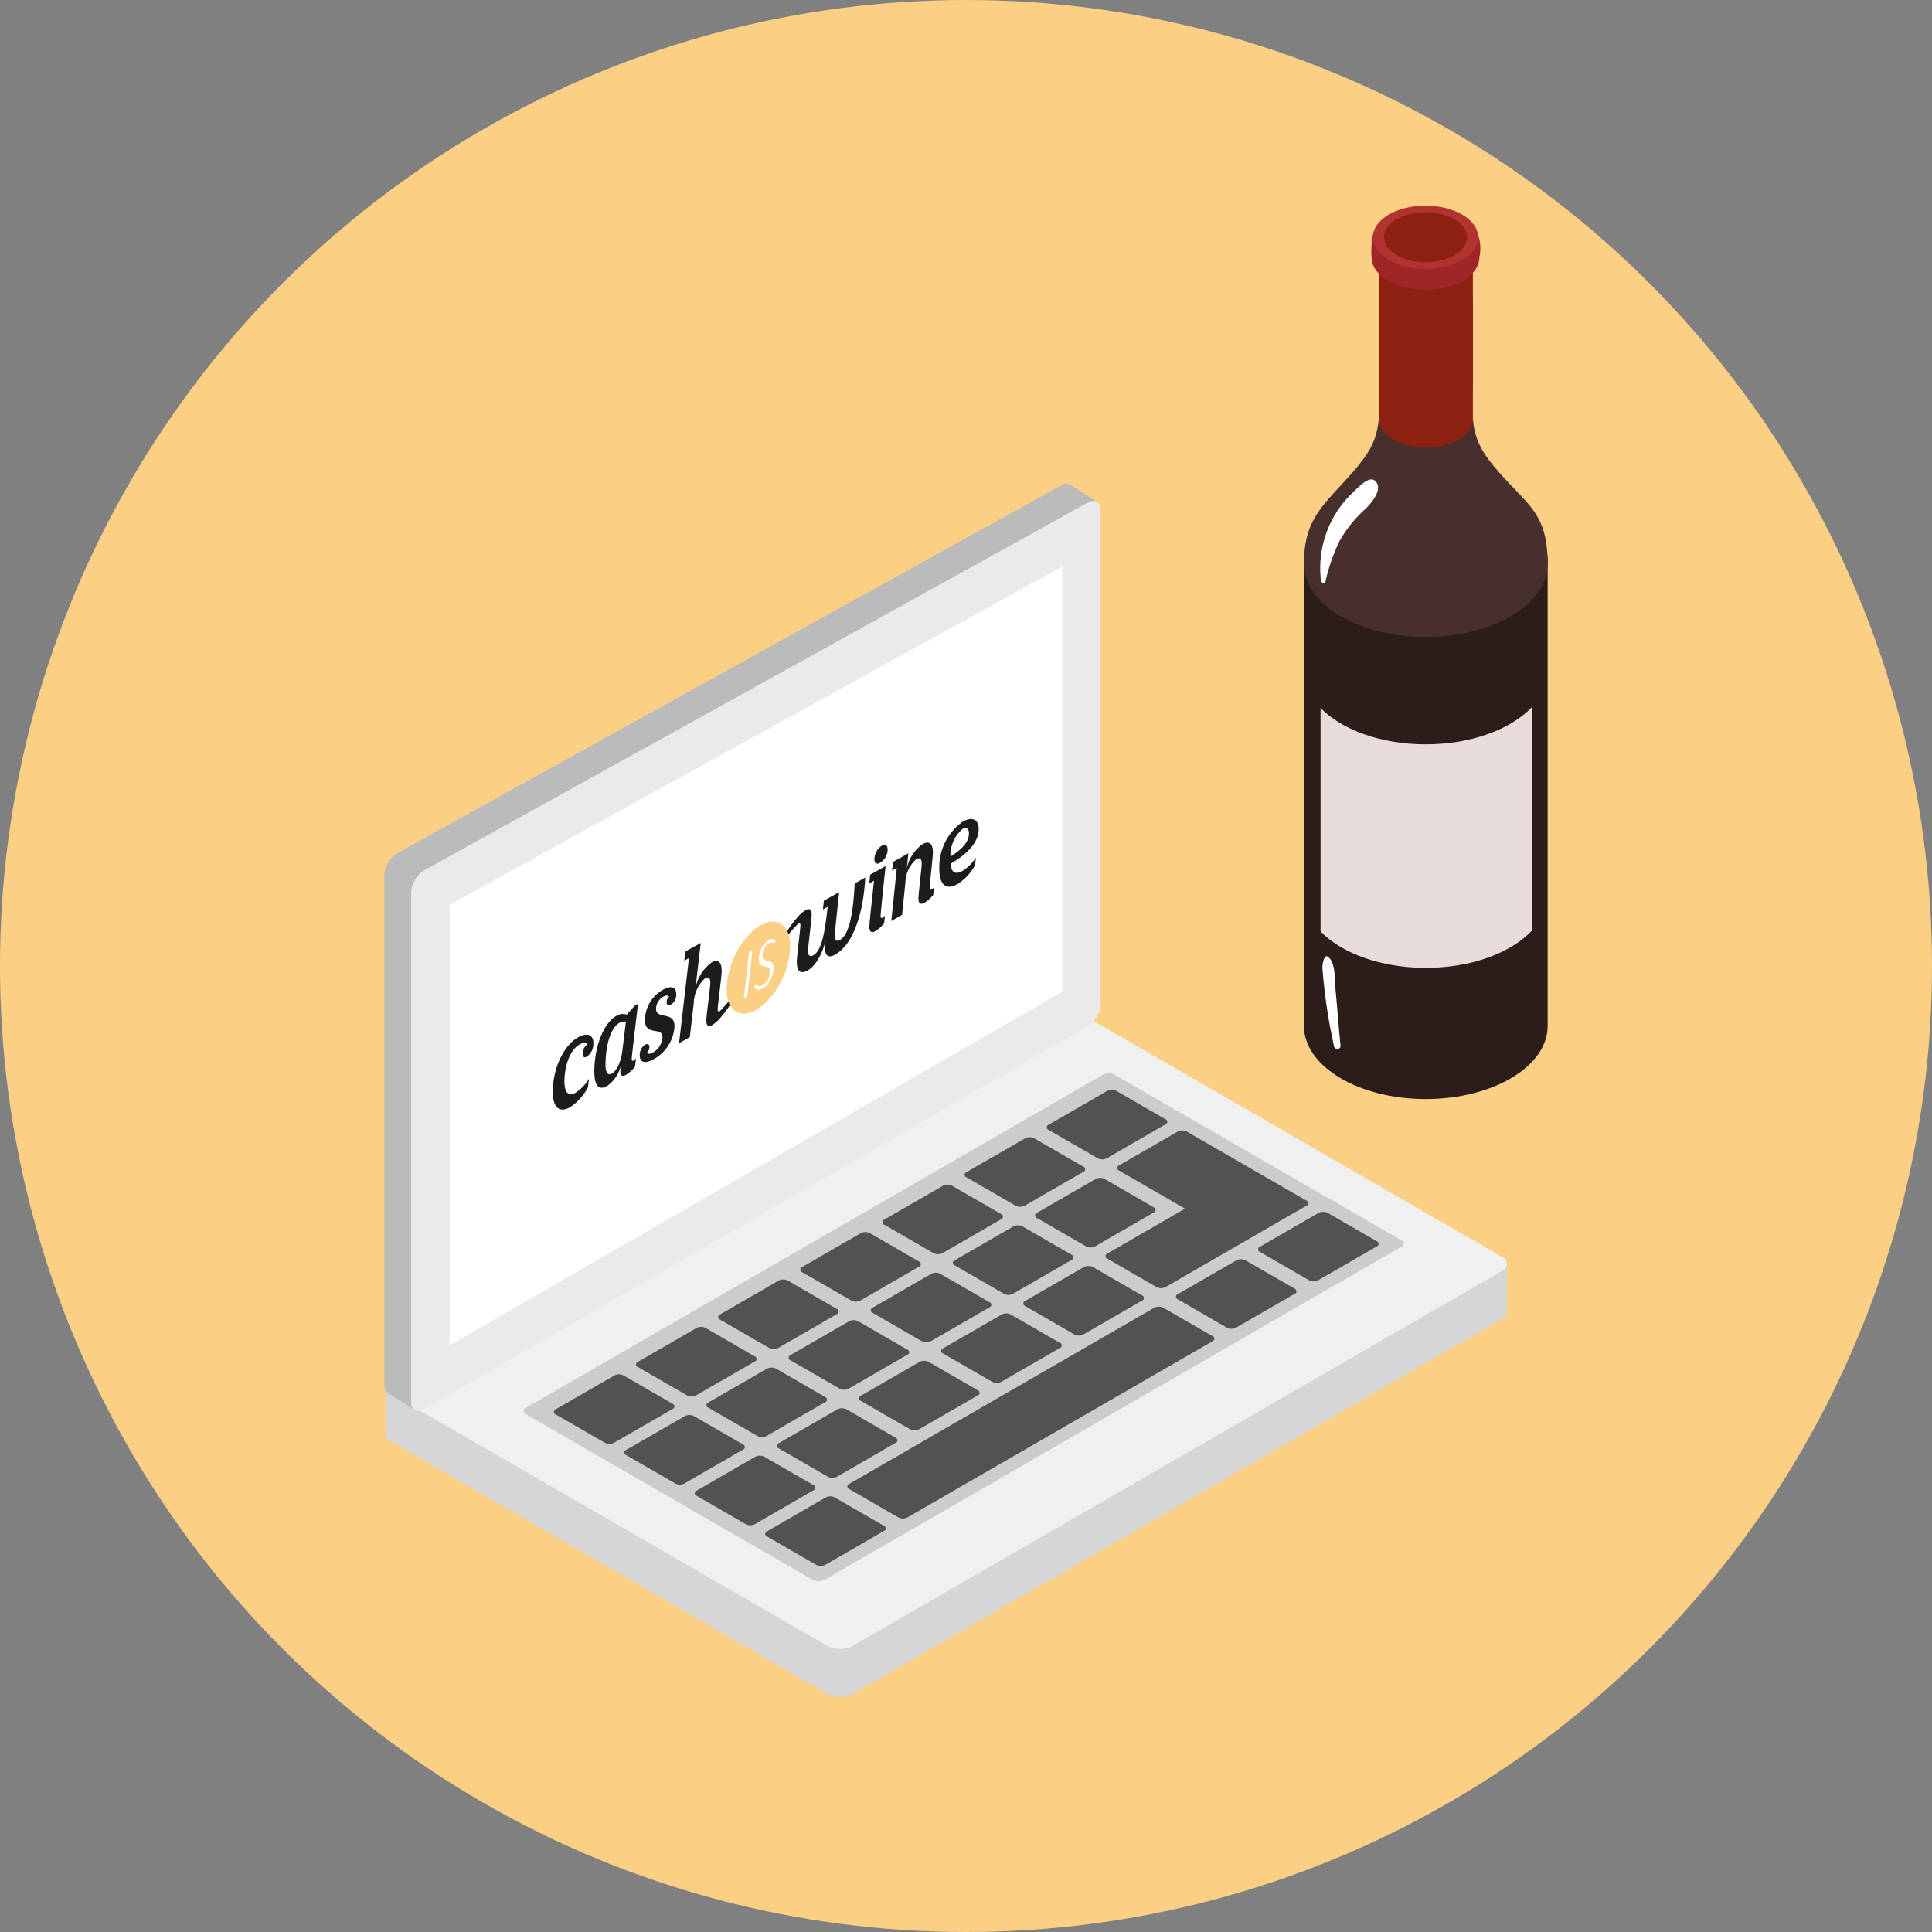
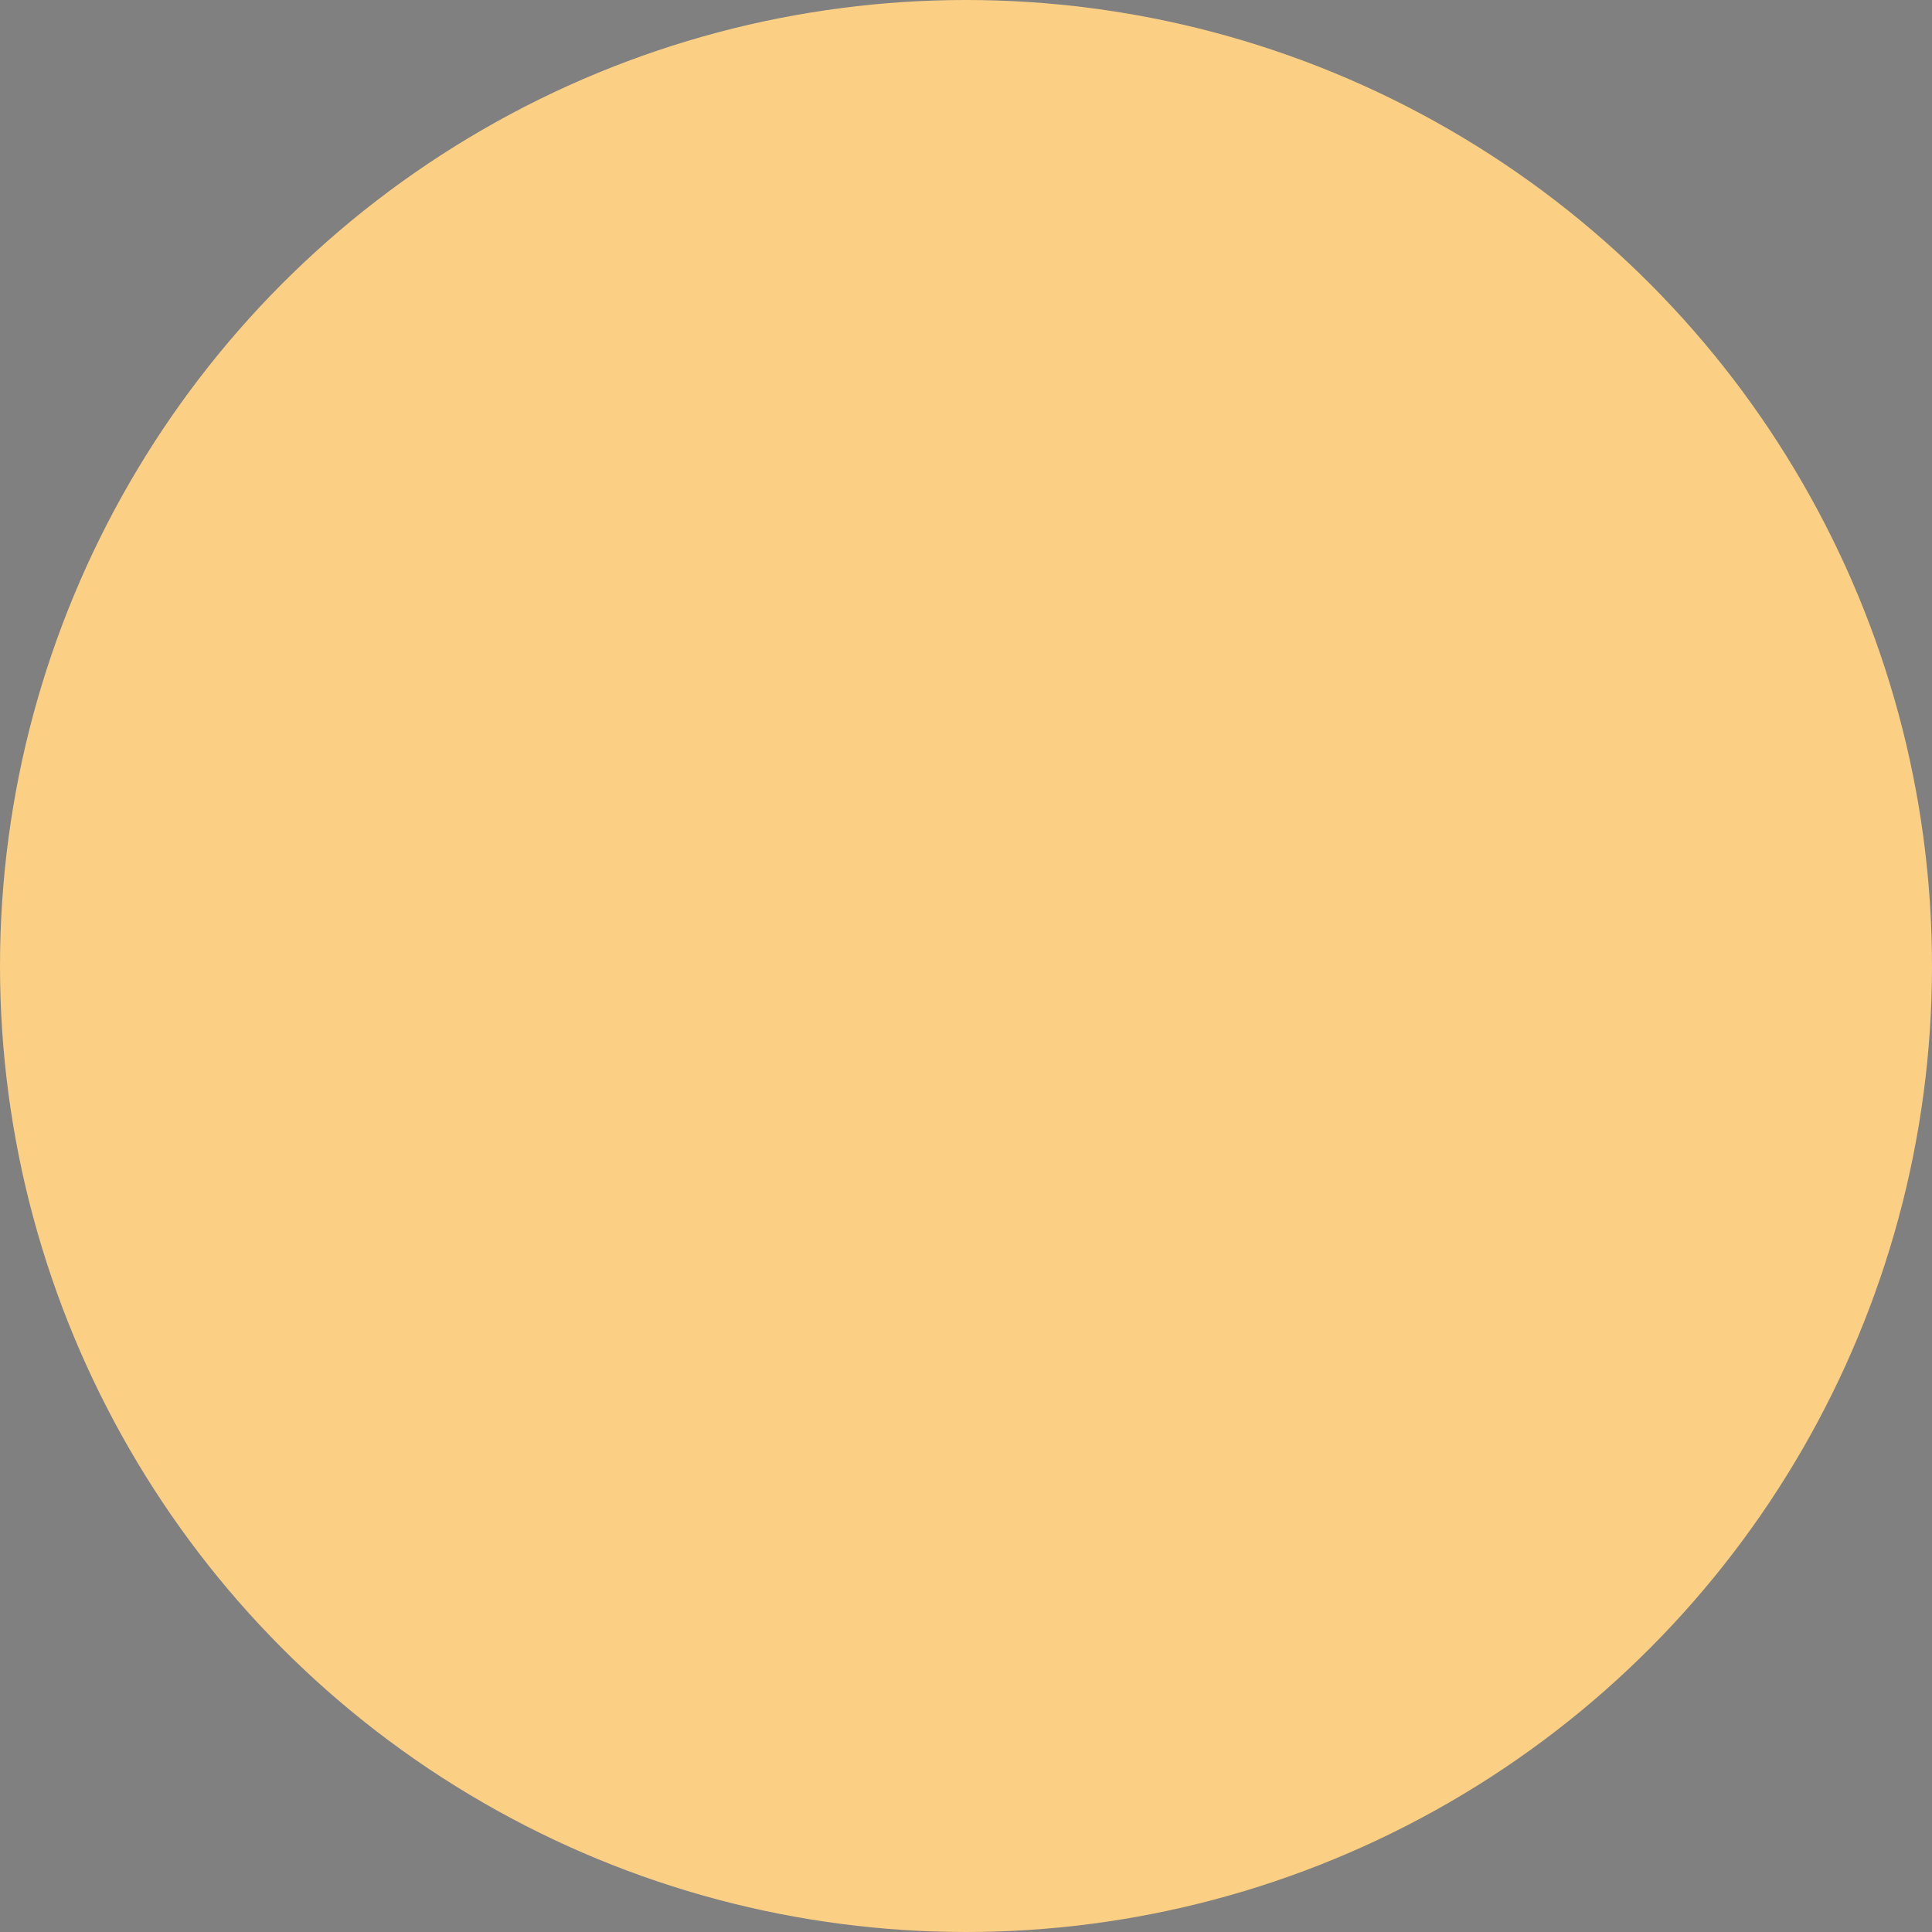
<svg xmlns="http://www.w3.org/2000/svg" width="220" height="220" viewBox="0 0 220 220">
  <rect x="0" y="0" width="220" height="220" fill="#808080" stroke="none" />
  <defs>
    <clipPath id="clip-path">
-       <rect id="Rectangle_174" data-name="Rectangle 174" width="132.467" height="169.826" fill="none" />
-     </clipPath>
+       </clipPath>
  </defs>
  <g id="Groupe_273" data-name="Groupe 273" transform="translate(7576 -1757)">
    <circle id="Ellipse_23" data-name="Ellipse 23" cx="110" cy="110" r="110" transform="translate(-7576 1757)" fill="#fbcf84" />
    <g id="Groupe_211" data-name="Groupe 211" transform="translate(-7532.234 1780.419)">
      <g id="Groupe_210" data-name="Groupe 210" clip-path="url(#clip-path)">
        <path id="Tracé_244" data-name="Tracé 244" d="M78.133,110.152a3.13,3.13,0,0,0-2.832,0L.159,148.222v5a.993.993,0,0,0,.586.818l49.744,28.8a3.13,3.13,0,0,0,2.832,0l73.94-42.689a1,1,0,0,0,.587-.818V133.86Z" transform="translate(-0.019 -13.353)" fill="#d6d6d6" />
        <path id="Tracé_245" data-name="Tracé 245" d="M127.347,132.285,78.219,103.92a3.132,3.132,0,0,0-2.833,0L1.446,146.609a.863.863,0,0,0,0,1.635l49.129,28.365a3.135,3.135,0,0,0,2.832,0l73.94-42.689a.863.863,0,0,0,0-1.636" transform="translate(-0.105 -12.596)" fill="#f0f0f0" />
        <path id="Tracé_246" data-name="Tracé 246" d="M77.063,36.225,1.448,78.123A3.2,3.2,0,0,0,0,80.632v58.013a1.069,1.069,0,0,0,.353.891c.265.2,3.045,1.922,3.045,1.922L75.635,94.9A3.2,3.2,0,0,0,77.083,92.4L81.1,38.075s-2.741-1.781-2.989-1.938a1,1,0,0,0-1.048.087" transform="translate(0 -4.381)" fill="#bbb" />
        <path id="Tracé_247" data-name="Tracé 247" d="M80.538,38.461,4.923,80.359a3.2,3.2,0,0,0-1.448,2.509v58.013c0,.924.649,1.3,1.448.836L80.538,98.062a3.2,3.2,0,0,0,1.448-2.509V39.3c0-.924-.648-1.3-1.448-.836" transform="translate(-0.423 -4.653)" fill="#eaeaea" />
        <path id="Tracé_248" data-name="Tracé 248" d="M8.448,135.472,78.224,95.187V46.777L8.448,85.306Z" transform="translate(-1.027 -5.688)" fill="#fff" />
        <path id="Tracé_249" data-name="Tracé 249" d="M117.984,131.48,85.341,112.633a1.463,1.463,0,0,0-1.323,0L18.34,150.553a.4.4,0,0,0,0,.762l32.644,18.847a1.463,1.463,0,0,0,1.323,0l65.677-37.919a.4.4,0,0,0,0-.763" transform="translate(-2.197 -13.677)" fill="#ccc" />
-         <path id="Tracé_250" data-name="Tracé 250" d="M46.143,148.708l-5.6-3.235a1.131,1.131,0,0,0-1.019,0l-6.684,3.86a.31.31,0,0,0,0,.589l5.6,3.234a1.126,1.126,0,0,0,1.019,0l6.685-3.86a.31.31,0,0,0,0-.588" transform="translate(-3.967 -17.675)" fill="#525252" />
        <path id="Tracé_251" data-name="Tracé 251" d="M56.792,142.56l-5.6-3.234a1.124,1.124,0,0,0-1.018,0l-6.685,3.859a.311.311,0,0,0,0,.589l5.6,3.234a1.124,1.124,0,0,0,1.018,0l6.685-3.859a.311.311,0,0,0,0-.589" transform="translate(-5.262 -16.927)" fill="#525252" />
        <path id="Tracé_252" data-name="Tracé 252" d="M67.441,136.412l-5.6-3.234a1.126,1.126,0,0,0-1.019,0l-6.684,3.859a.31.31,0,0,0,0,.589l5.6,3.234a1.126,1.126,0,0,0,1.019,0L67.441,137a.31.31,0,0,0,0-.588" transform="translate(-6.557 -16.18)" fill="#525252" />
        <path id="Tracé_253" data-name="Tracé 253" d="M78.09,130.264l-5.6-3.234a1.124,1.124,0,0,0-1.018,0l-6.685,3.859a.311.311,0,0,0,0,.589l5.6,3.234a1.124,1.124,0,0,0,1.018,0l6.685-3.86a.31.31,0,0,0,0-.588" transform="translate(-7.852 -15.432)" fill="#525252" />
        <path id="Tracé_254" data-name="Tracé 254" d="M88.739,124.116l-5.6-3.234a1.124,1.124,0,0,0-1.018,0l-6.685,3.859a.31.31,0,0,0,0,.589l5.6,3.234a1.126,1.126,0,0,0,1.019,0l6.685-3.86a.31.31,0,0,0,0-.588" transform="translate(-9.147 -14.684)" fill="#525252" />
        <path id="Tracé_255" data-name="Tracé 255" d="M99.387,117.968l-5.6-3.234a1.124,1.124,0,0,0-1.018,0l-6.685,3.859a.311.311,0,0,0,0,.589l5.6,3.234a1.124,1.124,0,0,0,1.018,0l6.685-3.86a.31.31,0,0,0,0-.588" transform="translate(-10.442 -13.937)" fill="#525252" />
        <path id="Tracé_256" data-name="Tracé 256" d="M35.495,154.856l-5.6-3.234a1.124,1.124,0,0,0-1.018,0l-6.685,3.859a.311.311,0,0,0,0,.589l5.6,3.234a1.124,1.124,0,0,0,1.018,0l6.685-3.86a.31.31,0,0,0,0-.588" transform="translate(-2.673 -18.422)" fill="#525252" />
        <path id="Tracé_257" data-name="Tracé 257" d="M64.407,159.253l-5.6-3.234a1.124,1.124,0,0,0-1.018,0L51.1,159.878a.311.311,0,0,0,0,.589l5.6,3.234a1.124,1.124,0,0,0,1.018,0l6.685-3.86a.31.31,0,0,0,0-.588" transform="translate(-6.188 -18.957)" fill="#525252" />
        <path id="Tracé_258" data-name="Tracé 258" d="M75.056,153.1l-5.6-3.233a1.126,1.126,0,0,0-1.019,0l-6.684,3.859a.311.311,0,0,0,0,.589l5.6,3.234a1.126,1.126,0,0,0,1.019,0l6.685-3.86a.311.311,0,0,0,0-.589" transform="translate(-7.483 -18.21)" fill="#525252" />
        <path id="Tracé_259" data-name="Tracé 259" d="M85.7,146.957l-5.6-3.234a1.124,1.124,0,0,0-1.018,0L72.4,147.582a.311.311,0,0,0,0,.589L78,151.4a1.126,1.126,0,0,0,1.019,0l6.685-3.86a.31.31,0,0,0,0-.588" transform="translate(-8.778 -17.462)" fill="#525252" />
        <path id="Tracé_260" data-name="Tracé 260" d="M96.353,140.808l-5.6-3.234a1.124,1.124,0,0,0-1.018,0l-6.685,3.86a.31.31,0,0,0,0,.588l5.6,3.234a1.126,1.126,0,0,0,1.019,0l6.685-3.859a.311.311,0,0,0,0-.589" transform="translate(-10.073 -16.714)" fill="#525252" />
        <path id="Tracé_261" data-name="Tracé 261" d="M53.758,165.4l-5.6-3.234a1.124,1.124,0,0,0-1.018,0l-6.685,3.859a.31.31,0,0,0,0,.589l5.6,3.234a1.126,1.126,0,0,0,1.019,0l6.685-3.86a.31.31,0,0,0,0-.588" transform="translate(-4.893 -19.705)" fill="#525252" />
        <path id="Tracé_262" data-name="Tracé 262" d="M101.6,146.081,96,142.847a1.124,1.124,0,0,0-1.018,0l-9.354,5.4-6.685,3.859-2.669,1.542-6.685,3.86-2.669,1.541-6.594,3.807-.09.053a.31.31,0,0,0,0,.588l5.6,3.234a1.126,1.126,0,0,0,1.019,0l.09-.052,6.594-3.807,2.669-1.542,6.684-3.859,2.669-1.542,6.685-3.86,9.354-5.4a.31.31,0,0,0,0-.588" transform="translate(-7.299 -17.355)" fill="#525252" />
        <path id="Tracé_263" data-name="Tracé 263" d="M116.134,139.932l-5.6-3.234a1.129,1.129,0,0,0-1.018,0l-6.685,3.86a.31.31,0,0,0,0,.588l5.6,3.235a1.126,1.126,0,0,0,1.019,0l6.685-3.859a.311.311,0,0,0,0-.589" transform="translate(-12.478 -16.608)" fill="#525252" />
        <path id="Tracé_264" data-name="Tracé 264" d="M126.783,133.785l-5.6-3.234a1.124,1.124,0,0,0-1.018,0l-6.685,3.859a.311.311,0,0,0,0,.589l5.6,3.234a1.124,1.124,0,0,0,1.018,0l6.685-3.86a.31.31,0,0,0,0-.588" transform="translate(-13.773 -15.86)" fill="#525252" />
        <path id="Tracé_265" data-name="Tracé 265" d="M62.89,170.673l-5.6-3.234a1.124,1.124,0,0,0-1.018,0L49.585,171.3a.31.31,0,0,0,0,.589l5.6,3.234a1.126,1.126,0,0,0,1.019,0l6.685-3.86a.31.31,0,0,0,0-.588" transform="translate(-6.004 -20.346)" fill="#525252" />
        <path id="Tracé_266" data-name="Tracé 266" d="M55.275,153.98l-5.6-3.234a1.124,1.124,0,0,0-1.018,0L41.969,154.6a.311.311,0,0,0,0,.589l5.6,3.234a1.126,1.126,0,0,0,1.019,0l6.685-3.86a.31.31,0,0,0,0-.588" transform="translate(-5.078 -18.316)" fill="#525252" />
        <path id="Tracé_267" data-name="Tracé 267" d="M65.924,147.832l-5.6-3.234a1.124,1.124,0,0,0-1.018,0l-6.685,3.859a.311.311,0,0,0,0,.589l5.6,3.234a1.124,1.124,0,0,0,1.018,0l6.685-3.86a.31.31,0,0,0,0-.588" transform="translate(-6.373 -17.568)" fill="#525252" />
        <path id="Tracé_268" data-name="Tracé 268" d="M76.573,141.684l-5.6-3.234a1.124,1.124,0,0,0-1.018,0l-6.685,3.859a.311.311,0,0,0,0,.589l5.6,3.234a1.124,1.124,0,0,0,1.018,0l6.685-3.859a.311.311,0,0,0,0-.589" transform="translate(-7.668 -16.821)" fill="#525252" />
        <path id="Tracé_269" data-name="Tracé 269" d="M87.222,135.536l-5.6-3.234a1.124,1.124,0,0,0-1.018,0l-6.685,3.859a.311.311,0,0,0,0,.589l5.6,3.234a1.126,1.126,0,0,0,1.019,0l6.685-3.86a.31.31,0,0,0,0-.588" transform="translate(-8.963 -16.073)" fill="#525252" />
        <path id="Tracé_270" data-name="Tracé 270" d="M97.871,129.388l-5.6-3.234a1.126,1.126,0,0,0-1.019,0l-6.685,3.859a.311.311,0,0,0,0,.589l5.6,3.234a1.126,1.126,0,0,0,1.019,0l6.685-3.859a.311.311,0,0,0,0-.589" transform="translate(-10.257 -15.326)" fill="#525252" />
        <path id="Tracé_271" data-name="Tracé 271" d="M116.356,127.871l-8.022-4.631-5.6-3.234a1.124,1.124,0,0,0-1.018,0l-6.685,3.859a.31.31,0,0,0,0,.588l5.6,3.235,1.91,1.1L93.7,133.9a.311.311,0,0,0,0,.589l5.6,3.234a1.124,1.124,0,0,0,1.018,0l9.354-5.4,4.8-2.772,1.883-1.087a.31.31,0,0,0,0-.588" transform="translate(-11.368 -14.578)" fill="#525252" />
        <path id="Tracé_272" data-name="Tracé 272" d="M44.626,160.128l-5.6-3.234a1.124,1.124,0,0,0-1.018,0l-6.685,3.859a.311.311,0,0,0,0,.589l5.6,3.234a1.124,1.124,0,0,0,1.018,0l6.685-3.859a.311.311,0,0,0,0-.589" transform="translate(-3.783 -19.064)" fill="#525252" />
        <path id="Tracé_273" data-name="Tracé 273" d="M119.214,45.477v53.46c0,4.6,6.212,8.324,13.875,8.324s13.874-3.727,13.874-8.324V45.477Z" transform="translate(-14.496 -5.53)" fill="#2c1d1b" />
        <path id="Tracé_274" data-name="Tracé 274" d="M146.964,44.156c0-5.764-2.266-6.678-5.537-10.422-1.719-1.968-2.756-3.49-2.974-6.043H127.726c-.219,2.554-1.255,4.076-2.974,6.043-3.271,3.745-5.537,5.168-5.537,10.422Z" transform="translate(-14.496 -3.367)" fill="#472f2e" />
        <path id="Tracé_275" data-name="Tracé 275" d="M128.9,7.009V25.176c0,1.777,2.4,3.218,5.363,3.218s5.364-1.441,5.364-3.218V7.009Z" transform="translate(-15.675 -0.852)" fill="#8c2111" />
-         <path id="Tracé_276" data-name="Tracé 276" d="M134.267,14.862c-2.962,0-5.364-1.441-5.364-3.218V21.71c0,1.777,2.4,3.218,5.364,3.218s5.363-1.441,5.363-3.218V11.644c0,1.777-2.4,3.218-5.363,3.218" transform="translate(-15.675 -1.416)" fill="#8c2111" />
        <path id="Tracé_277" data-name="Tracé 277" d="M134.418,4.094c-2.357,0-4.268,1.146-4.268,2.561s1.911,2.561,4.268,2.561,4.268-1.146,4.268-2.561-1.911-2.561-4.268-2.561" transform="translate(-15.826 -0.498)" fill="#5b3e3e" />
        <path id="Tracé_278" data-name="Tracé 278" d="M134.508,4.769c-2,0-3.622.881-3.622,1.968s1.622,1.968,3.622,1.968,3.622-.881,3.622-1.968-1.622-1.968-3.622-1.968" transform="translate(-15.916 -0.58)" fill="#2c1d1b" />
        <path id="Tracé_279" data-name="Tracé 279" d="M121.366,90.554c2.4,2.475,6.865,4.143,11.985,4.143,5.19,0,9.706-1.712,12.086-4.244V65c-2.38,2.531-6.9,4.244-12.086,4.244-5.12,0-9.581-1.668-11.985-4.143Z" transform="translate(-14.758 -7.903)" fill="#e8dcda" />
-         <path id="Tracé_280" data-name="Tracé 280" d="M140.075,3.563h-1.7a9.25,9.25,0,0,0-8.529,0h-1.7a9.077,9.077,0,0,0-.168,2.638c0,2.032,2.746,3.679,6.133,3.679s6.133-1.647,6.133-3.679a4.692,4.692,0,0,0-.168-2.638" transform="translate(-15.555 -0.307)" fill="#9e2626" />
        <path id="Tracé_281" data-name="Tracé 281" d="M134.136,0c-3.31,0-5.993,1.61-5.993,3.6s2.684,3.6,5.993,3.6,5.994-1.61,5.994-3.6S137.447,0,134.136,0" transform="translate(-15.582)" fill="#b2322f" />
        <path id="Tracé_282" data-name="Tracé 282" d="M134.311.862c-2.613,0-4.732,1.271-4.732,2.839S131.7,6.54,134.311,6.54s4.732-1.271,4.732-2.839S136.924.862,134.311.862" transform="translate(-15.757 -0.105)" fill="#8c2111" />
        <path id="Tracé_283" data-name="Tracé 283" d="M133.088,36.959c-7.662,0-13.874,3.727-13.874,8.325s6.212,8.324,13.874,8.324,13.875-3.727,13.875-8.324-6.212-8.325-13.875-8.325" transform="translate(-14.496 -4.494)" fill="#472f2e" />
        <path id="Tracé_284" data-name="Tracé 284" d="M124.671,37.347a11.851,11.851,0,0,0-3.279,9.493c.022.4.4.712.52.316a21.572,21.572,0,0,1,1.614-4.649,14.5,14.5,0,0,1,2.985-3.694c.567-.564,1.894-2.033,1.216-2.994-.7-.986-1.953.474-3.055,1.528" transform="translate(-14.758 -4.316)" fill="#fff" />
        <path id="Tracé_285" data-name="Tracé 285" d="M123.1,101.119c-.095-.992.052-3.254-.944-3.8-.343-.189-.6.945-.545,1.393a63.7,63.7,0,0,0,1.326,8.875c.111.389.777.333.733-.1-.214-2.12-.365-4.247-.569-6.369" transform="translate(-14.787 -11.831)" fill="#fff" />
        <path id="Tracé_286" data-name="Tracé 286" d="M47.576,93.676c1.986-1.585,3.788-.93,4.026,1.453a9.335,9.335,0,0,1-3.189,7.256c-2,1.636-3.812,1-4.035-1.424a9.377,9.377,0,0,1,3.2-7.285" transform="translate(-5.393 -11.286)" fill="#fbcf84" />
        <path id="Tracé_287" data-name="Tracé 287" d="M47,101.783l-.4.228.589-5.278.4-.222Z" transform="translate(-5.667 -11.736)" fill="#fff" />
        <path id="Tracé_288" data-name="Tracé 288" d="M50.2,95.528a.571.571,0,0,0-.242-.06.635.635,0,0,0-.345.1,1.368,1.368,0,0,0-.527.55,1.709,1.709,0,0,0-.208.807.715.715,0,0,0,.073.366.448.448,0,0,0,.192.18,1.367,1.367,0,0,0,.318.086,2.294,2.294,0,0,1,.371.112.522.522,0,0,1,.234.239,1.054,1.054,0,0,1,.085.512,2.863,2.863,0,0,1-.171.906,2.928,2.928,0,0,1-.438.8,2.1,2.1,0,0,1-.62.552.885.885,0,0,1-.549.161.458.458,0,0,1-.307-.148.383.383,0,0,1-.092-.158l.162-.389a.353.353,0,0,0,.078.139.374.374,0,0,0,.255.149.667.667,0,0,0,.448-.123,1.5,1.5,0,0,0,.593-.634,1.966,1.966,0,0,0,.228-.861.7.7,0,0,0-.074-.365.443.443,0,0,0-.192-.178,1.367,1.367,0,0,0-.318-.086,1.4,1.4,0,0,1-.361-.112.54.54,0,0,1-.234-.233,1.022,1.022,0,0,1-.084-.509,2.7,2.7,0,0,1,.337-1.268,2.173,2.173,0,0,1,.825-.858.828.828,0,0,1,.394-.131.524.524,0,0,1,.256.06c.061.035.094.059.094.073l-.084.377s-.033-.024-.094-.059" transform="translate(-5.833 -11.561)" fill="#fff" />
        <path id="Tracé_289" data-name="Tracé 289" d="M24.707,107.78c-1.383.776-2.75,3.021-2.866,5.9-.076,1.928.627,2.815,1.976,2.039a5.969,5.969,0,0,0,2.017-2.26l.126-.981a4.824,4.824,0,0,1-1.555,1.616c-.877.5-1.289-.2-1.239-1.522.07-1.787.695-3.413,1.737-4,.458-.258.824-.193.863.012a1.232,1.232,0,0,0-.516,1.032c-.013.352.135.54.474.348a1.8,1.8,0,0,0,.736-1.5c.026-.857-.564-1.354-1.755-.686" transform="translate(-2.655 -13.068)" fill="#1c1c1c" />
        <path id="Tracé_290" data-name="Tracé 290" d="M43.829,102.267c-.187.227-.433.517-.733.824-.044.047-.088.093-.127.137a.781.781,0,0,1-.146.119c-.131.075-.227.059-.22-.223.011-.432.437-3.652.452-4.265.031-1.2-.462-1.439-1.147-1.055a4.773,4.773,0,0,0-1.826,2.876l.591-5.1-1.751.971L38.8,97.6l.534-.3-1.13,9.7,1.227-.706.451-3.862a3.963,3.963,0,0,1,1.271-2.82c.406-.228.629-.062.612.567-.012.477-.438,3.606-.454,4.192-.016.608.2.824.7.537a3.991,3.991,0,0,0,.969-.892A11.527,11.527,0,0,0,44,102.65a3.66,3.66,0,0,1-.172-.383" transform="translate(-4.646 -11.623)" fill="#1c1c1c" />
        <path id="Tracé_291" data-name="Tracé 291" d="M36.171,103.006c-.011.344.191.454.538.257a1.331,1.331,0,0,0,.56-1.1c.025-.84-.522-1.115-1.535-.547a4,4,0,0,0-2.026,3.357c-.065,2.034,2.028.733,1.988,2.061a2.137,2.137,0,0,1-1.081,1.716c-.359.206-.625.177-.675,0a.829.829,0,0,0,.271-.6c.011-.346-.191-.455-.539-.256A1.355,1.355,0,0,0,33.109,109c-.028.849.549,1.11,1.593.509a4.582,4.582,0,0,0,2.364-3.681c.056-1.892-2.141-.74-2.1-2.084a1.631,1.631,0,0,1,.8-1.338c.358-.2.622-.17.674.01a.788.788,0,0,0-.27.591" transform="translate(-4.026 -12.32)" fill="#1c1c1c" />
        <path id="Tracé_292" data-name="Tracé 292" d="M31.856,103.651l-.949,1.055a1.287,1.287,0,0,0-1.182.14c-1.389.779-2.405,3.26-2.5,5.95-.069,1.876.412,2.624,1.45,2.026a3.871,3.871,0,0,0,1.569-2.336c-.027.241-.054.482-.058.586-.021.608.2.736.688.454a4.091,4.091,0,0,0,.982-.906l.107-.946a1.146,1.146,0,0,1-.275.252c-.131.075-.215.051-.206-.237.015-.444.632-5.479.713-6.228Zm-1.43,5.042c-.207,1.747-.827,2.5-1.219,2.72-.46.264-.755-.121-.713-1.291.1-2.7.844-4.068,1.578-4.481a1.066,1.066,0,0,1,.743-.134Z" transform="translate(-3.309 -12.581)" fill="#1c1c1c" />
        <path id="Tracé_293" data-name="Tracé 293" d="M73.219,84.615c2.71-1.585,3.209-3.009,3.209-3.983,0-1.087-.777-1.4-1.784-.838a6.338,6.338,0,0,0-2.7,5.43c-.007,1.722.745,2.467,2.093,1.689a5.816,5.816,0,0,0,1.976-2.138l.092-.88a4.805,4.805,0,0,1-1.527,1.536c-.776.437-1.264.207-1.362-.817m1.38-3.98c.517-.29.723.076.723.5,0,.535-.17,1.459-2.11,2.654A3.98,3.98,0,0,1,74.6,80.635" transform="translate(-8.749 -9.67)" fill="#1c1c1c" />
        <path id="Tracé_294" data-name="Tracé 294" d="M62.965,86.593l-.1.989.535-.3c-.166,1.641-.517,4.663-.524,5.228s.218.779.708.5a4.131,4.131,0,0,0,.973-.881l.086-.882a1.182,1.182,0,0,1-.272.245c-.131.075-.218.056-.215-.212,0-.413.5-5.035.571-5.677l-1.76.987Z" transform="translate(-7.644 -10.409)" fill="#1c1c1c" />
-         <path id="Tracé_295" data-name="Tracé 295" d="M58.251,94.2c-.378.217-.617.083-.607-.523.005-.376.2-2.1.5-4.916l-1.745.979-.106,1,.535-.3c-.348,3.293-.749,5.005-1.616,5.5-.379.217-.625.087-.615-.524.008-.463.4-3.5.414-4.072.011-.59-.211-.8-.707-.521a3.867,3.867,0,0,0-.961.866A11.654,11.654,0,0,0,52.223,93.2a2.843,2.843,0,0,1,.155.38c.186-.23.484-.588.859-.973.044-.046.088-.091.126-.134a.724.724,0,0,1,.146-.117c.13-.074.226-.058.22.217-.007.408-.381,3.34-.414,4.077l.005-.01c-.019,1.029.346,1.551,1.253,1.029,1.14-.657,1.809-2.454,2.025-3.417a7.676,7.676,0,0,0-.071.865c-.011.733.288,1.26,1.176.749,1.926-1.109,3.164-4.334,3.413-8.769l-1.21.679c-.147,3.24-.6,5.817-1.655,6.422" transform="translate(-6.35 -10.592)" fill="#1c1c1c" />
        <path id="Tracé_296" data-name="Tracé 296" d="M70.088,87.715c0-.406.365-3.439.367-4.013.005-1.13-.5-1.333-1.183-.949a4.549,4.549,0,0,0-1.788,2.761l.181-1.724-1.755.985-.1.983.535-.3L65.721,91.5l1.227-.706.375-3.638a3.682,3.682,0,0,1,1.227-2.688c.406-.228.636-.081.632.509,0,.448-.368,3.4-.372,3.946,0,.571.222.765.722.478a4.023,4.023,0,0,0,.962-.871l.091-.875a1.3,1.3,0,0,1-.272.243c-.135.091-.228.077-.226-.187" transform="translate(-7.992 -10.041)" fill="#1c1c1c" />
        <path id="Tracé_297" data-name="Tracé 297" d="M64.389,82.945a1.856,1.856,0,0,0-.854,1.542c-.005.509.271.622.647.412a1.76,1.76,0,0,0,.853-1.5c.005-.514-.276-.658-.646-.452" transform="translate(-7.726 -10.075)" fill="#1c1c1c" />
      </g>
    </g>
  </g>
</svg>